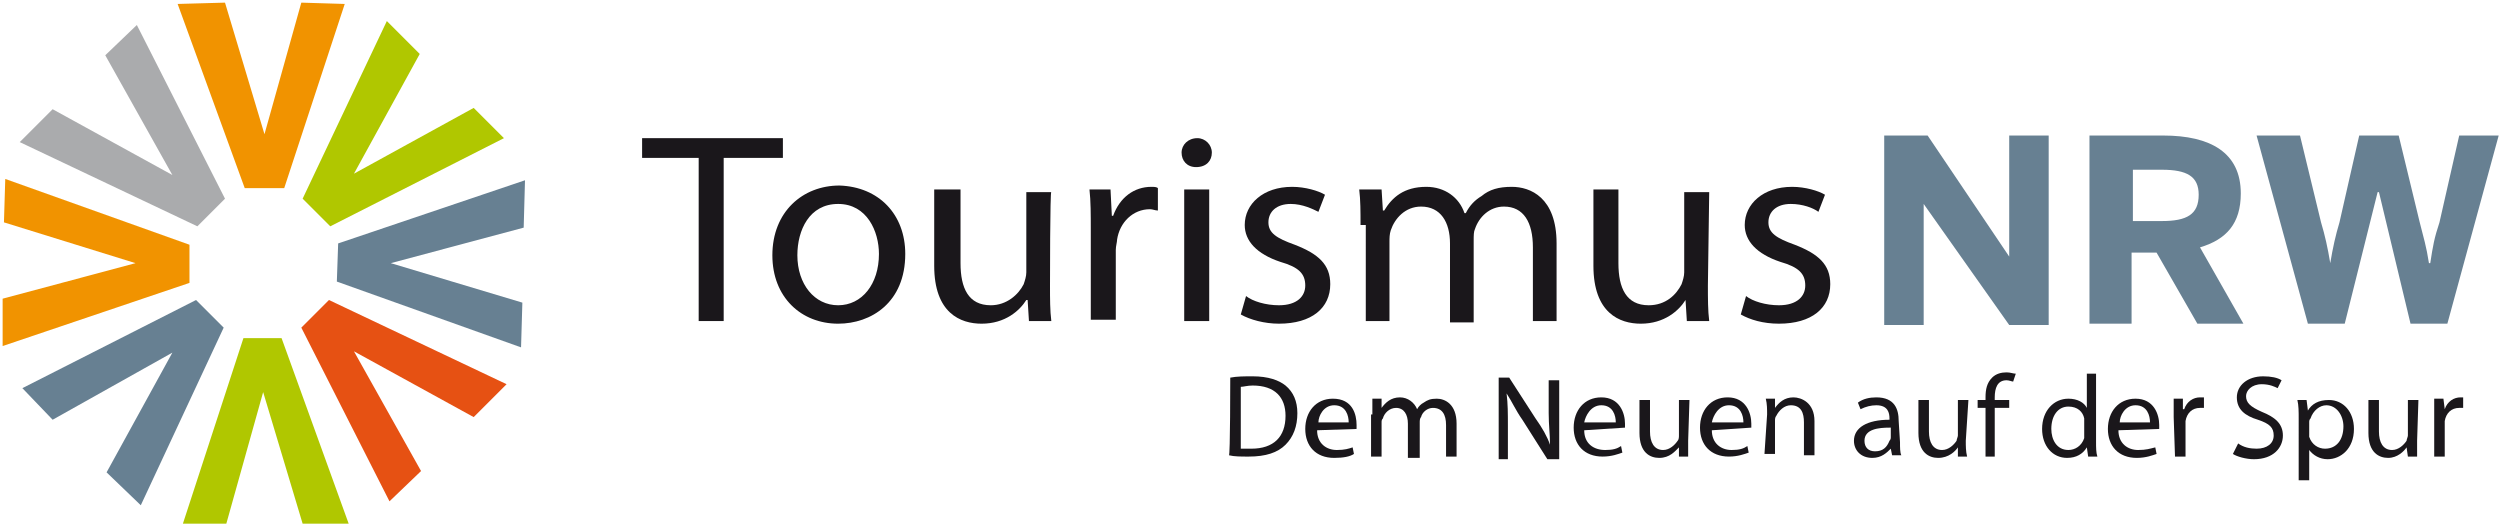
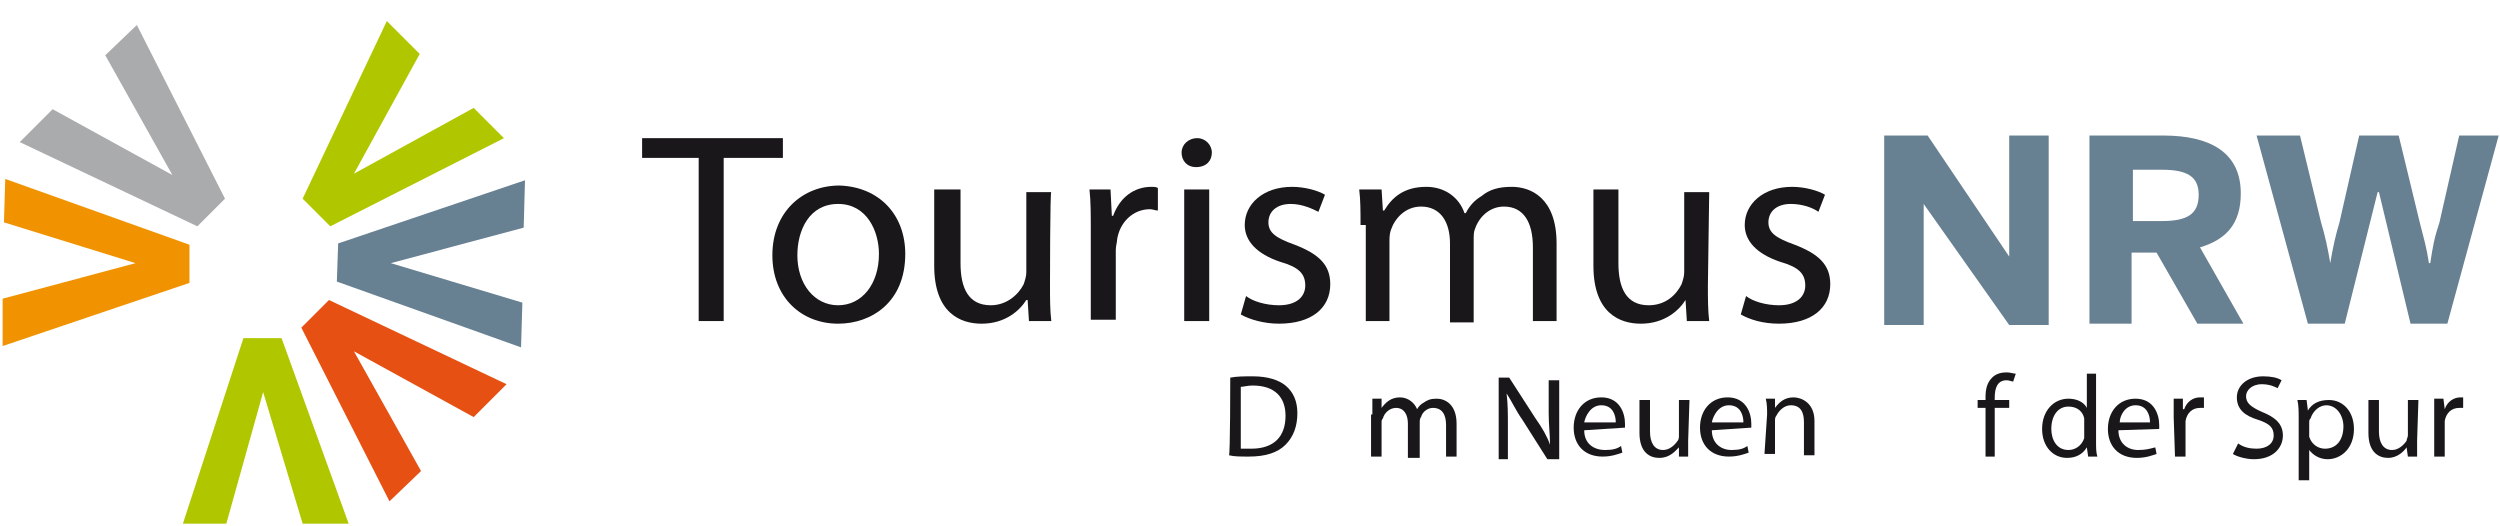
<svg xmlns="http://www.w3.org/2000/svg" version="1.1" id="Ebene_1" x="0px" y="0px" viewBox="0 0 190 40" style="enable-background:new 0 0 190 40;" xml:space="preserve">
  <style type="text/css">
	.st0{fill:#F19300;}
	.st1{fill:#B0C700;}
	.st2{fill:#E65113;}
	.st3{fill:#678092;}
	.st4{fill:#AAABAD;}
	.st5{fill:#1A171B;}
</style>
  <g>
-     <polygon class="st0" points="13.5,0.3 18.6,14.3 21.6,14.3 26.2,0.3 22.9,0.2 20.1,10.2 17.1,0.2  " />
    <polygon class="st1" points="29.4,1.6 23,15.1 25.1,17.2 38.3,10.5 36,8.2 26.9,13.2 31.9,4.1  " />
    <polygon class="st1" points="26.5,39.8 21.4,25.7 18.5,25.7 13.9,39.8 17.2,39.8 20,29.8 23,39.8  " />
    <polygon class="st2" points="38.5,29.2 25,22.8 22.9,24.9 29.6,38.1 32,35.8 26.9,26.7 36,31.7  " />
    <polygon class="st3" points="39.9,13.7 25.7,18.5 25.6,21.4 39.6,26.4 39.7,23 29.7,20 39.8,17.3  " />
-     <polygon class="st3" points="10.7,38.4 17,24.9 14.9,22.8 1.7,29.5 4,31.9 13.1,26.8 8.1,35.9  " />
    <polygon class="st4" points="1.5,10.8 15,17.2 17.1,15.1 10.4,1.9 8,4.2 13.1,13.3 4,8.3  " />
    <polygon class="st0" points="0.2,26.3 14.4,21.5 14.4,18.6 0.4,13.6 0.3,16.9 10.3,20 0.2,22.7  " />
    <g>
      <g>
        <g>
          <path class="st5" d="M53.2,12h-4.4v-1.5h10.7V12H55v12.4h-1.9V12z" />
          <path class="st5" d="M68.8,19.3c0,3.7-2.6,5.3-5.1,5.3c-2.8,0-5-2-5-5.2c0-3.3,2.3-5.3,5.1-5.3C66.8,14.2,68.8,16.3,68.8,19.3z       M60.6,19.4c0,2.2,1.3,3.8,3.1,3.8c1.8,0,3.1-1.6,3.1-3.9c0-1.7-0.9-3.8-3.1-3.8S60.6,17.5,60.6,19.4z" />
          <path class="st5" d="M79.8,21.7c0,1,0,1.9,0.1,2.7h-1.7l-0.1-1.6h-0.1c-0.5,0.8-1.6,1.8-3.4,1.8c-1.6,0-3.6-0.8-3.6-4.4v-5.8H73      V20c0,1.9,0.6,3.2,2.3,3.2c1.2,0,2.1-0.8,2.5-1.6c0.1-0.3,0.2-0.6,0.2-0.9v-6.1h1.9C79.8,14.4,79.8,21.7,79.8,21.7z" />
          <path class="st5" d="M82.9,17.5c0-1.2,0-2.2-0.1-3.1h1.6l0.1,2h0.1c0.5-1.4,1.6-2.2,2.9-2.2c0.2,0,0.4,0,0.5,0.1V16      c-0.2,0-0.4-0.1-0.6-0.1c-1.3,0-2.3,1-2.5,2.3c0,0.2-0.1,0.5-0.1,0.8v5.3h-1.9V17.5z" />
          <path class="st5" d="M92.1,11.6c0,0.6-0.4,1.1-1.2,1.1c-0.7,0-1.1-0.5-1.1-1.1c0-0.6,0.5-1.1,1.2-1.1      C91.6,10.5,92.1,11,92.1,11.6z M90,24.4v-10h1.9v10H90z" />
          <path class="st5" d="M94.7,22.5c0.5,0.4,1.5,0.7,2.5,0.7c1.4,0,2-0.7,2-1.5c0-0.9-0.5-1.4-1.9-1.8c-1.8-0.6-2.7-1.6-2.7-2.8      c0-1.6,1.4-2.9,3.6-2.9c1,0,2,0.3,2.5,0.6l-0.5,1.3c-0.4-0.2-1.2-0.6-2.1-0.6c-1.1,0-1.7,0.6-1.7,1.4c0,0.8,0.6,1.2,2,1.7      c1.8,0.7,2.7,1.5,2.7,3c0,1.8-1.4,3-3.9,3c-1.1,0-2.2-0.3-2.9-0.7L94.7,22.5z" />
          <path class="st5" d="M103.4,17.1c0-1,0-1.9-0.1-2.7h1.7l0.1,1.6h0.1c0.6-1,1.5-1.8,3.2-1.8c1.4,0,2.5,0.8,2.9,2h0.1      c0.3-0.6,0.7-1,1.2-1.3c0.6-0.5,1.3-0.7,2.3-0.7c1.4,0,3.4,0.8,3.4,4.3v5.9h-1.8v-5.6c0-1.9-0.7-3.1-2.2-3.1      c-1.1,0-1.9,0.8-2.2,1.7c-0.1,0.2-0.1,0.5-0.1,0.9v6.2h-1.8v-6c0-1.6-0.7-2.8-2.2-2.8c-1.2,0-2,0.9-2.3,1.8      c-0.1,0.3-0.1,0.6-0.1,0.9v6h-1.8V17.1z" />
          <path class="st5" d="M129.8,21.7c0,1,0,1.9,0.1,2.7h-1.7l-0.1-1.6h0c-0.5,0.8-1.6,1.8-3.4,1.8c-1.6,0-3.6-0.8-3.6-4.4v-5.8h1.9      V20c0,1.9,0.6,3.2,2.3,3.2c1.3,0,2.1-0.8,2.5-1.6c0.1-0.3,0.2-0.6,0.2-0.9v-6.1h1.9L129.8,21.7L129.8,21.7z" />
          <path class="st5" d="M132.7,22.5c0.5,0.4,1.5,0.7,2.5,0.7c1.4,0,2-0.7,2-1.5c0-0.9-0.5-1.4-1.9-1.8c-1.8-0.6-2.7-1.6-2.7-2.8      c0-1.6,1.4-2.9,3.6-2.9c1,0,2,0.3,2.5,0.6l-0.5,1.3c-0.4-0.3-1.2-0.6-2.1-0.6c-1.1,0-1.7,0.6-1.7,1.4c0,0.8,0.6,1.2,2,1.7      c1.8,0.7,2.7,1.5,2.7,3c0,1.8-1.4,3-3.9,3c-1.2,0-2.2-0.3-2.9-0.7L132.7,22.5z" />
        </g>
        <g>
          <path class="st3" d="M143.2,10.3h3.3l6.2,9.2h0v-9.2h3v14.4h-3l-6.5-9.2h0v9.2h-3L143.2,10.3L143.2,10.3z" />
          <path class="st3" d="M158.8,10.3h5.6c3.6,0,5.9,1.3,5.9,4.4c0,2.3-1.1,3.5-3.1,4.1l3.3,5.8H167l-3.1-5.4h-1.9v5.4h-3.2      L158.8,10.3L158.8,10.3z M164.3,16.8c1.9,0,2.8-0.5,2.8-2c0-1.4-0.9-1.9-2.8-1.9h-2.2v3.9H164.3z" />
          <path class="st3" d="M171.5,10.3h3.3l1.6,6.6c0.3,1,0.5,1.9,0.7,3.1h0c0.2-1.2,0.4-2.1,0.7-3.1l1.5-6.6h3l1.6,6.6      c0.3,1.2,0.5,1.8,0.7,3.1h0.1c0.2-1.3,0.3-1.9,0.7-3.1l1.5-6.6h3L186,24.6h-2.8l-2.4-10h-0.1l-2.5,10h-2.8L171.5,10.3z" />
        </g>
      </g>
      <g>
        <path class="st5" d="M93.5,28.7c0.5-0.1,1.1-0.1,1.7-0.1c1.2,0,2,0.3,2.5,0.7c0.6,0.5,0.9,1.2,0.9,2.1c0,1-0.3,1.8-0.9,2.4     c-0.6,0.6-1.5,0.9-2.8,0.9c-0.6,0-1.1,0-1.5-0.1C93.5,34.7,93.5,28.7,93.5,28.7z M94.3,34.1c0.2,0,0.5,0,0.8,0     c1.7,0,2.6-0.9,2.6-2.5c0-1.4-0.8-2.3-2.5-2.3c-0.4,0-0.7,0.1-0.9,0.1L94.3,34.1L94.3,34.1z" />
-         <path class="st5" d="M100.1,32.7c0,1,0.7,1.5,1.5,1.5c0.6,0,0.9-0.1,1.2-0.2l0.1,0.5c-0.3,0.2-0.8,0.3-1.5,0.3     c-1.4,0-2.2-0.9-2.2-2.2c0-1.3,0.8-2.3,2.1-2.3c1.5,0,1.8,1.2,1.8,2c0,0.2,0,0.3,0,0.3L100.1,32.7L100.1,32.7z M102.5,32.1     c0-0.5-0.2-1.3-1.1-1.3c-0.8,0-1.2,0.8-1.2,1.3H102.5z" />
        <path class="st5" d="M104.3,31.5c0-0.4,0-0.8,0-1.2h0.7l0,0.7h0c0.3-0.4,0.7-0.8,1.4-0.8c0.6,0,1.1,0.4,1.3,0.9l0,0     c0.1-0.2,0.3-0.4,0.5-0.5c0.3-0.2,0.5-0.3,1-0.3c0.6,0,1.5,0.4,1.5,1.9v2.5h-0.8v-2.4c0-0.8-0.3-1.3-1-1.3     c-0.4,0-0.8,0.3-0.9,0.7c-0.1,0.1-0.1,0.3-0.1,0.4v2.7H107v-2.6c0-0.7-0.3-1.2-0.9-1.2c-0.5,0-0.9,0.4-1,0.8     c-0.1,0.1-0.1,0.2-0.1,0.3v2.6h-0.8V31.5z" />
        <path class="st5" d="M113.9,34.7v-6h0.8l2,3.1c0.5,0.7,0.9,1.4,1.1,2v0c0-0.8-0.1-1.5-0.1-2.4v-2.5h0.8v6h-0.9l-1.9-3     c-0.5-0.7-0.8-1.4-1.2-2h0c0.1,0.8,0.1,1.5,0.1,2.5v2.5H113.9z" />
        <path class="st5" d="M120.4,32.7c0,1,0.7,1.5,1.6,1.5c0.6,0,0.9-0.1,1.2-0.3l0.1,0.5c-0.3,0.1-0.8,0.3-1.5,0.3     c-1.4,0-2.2-0.9-2.2-2.2c0-1.3,0.8-2.3,2.1-2.3c1.4,0,1.8,1.2,1.8,2c0,0.2,0,0.3,0,0.3L120.4,32.7L120.4,32.7z M122.8,32.1     c0-0.5-0.2-1.3-1.1-1.3c-0.8,0-1.2,0.8-1.3,1.3H122.8z" />
        <path class="st5" d="M128.3,33.5c0,0.4,0,0.8,0,1.2h-0.7l0-0.7l0,0c-0.3,0.3-0.7,0.8-1.5,0.8c-0.7,0-1.5-0.4-1.5-1.9v-2.5h0.8     v2.4c0,0.8,0.3,1.4,1,1.4c0.5,0,0.9-0.4,1.1-0.7c0.1-0.1,0.1-0.3,0.1-0.4v-2.7h0.8L128.3,33.5L128.3,33.5z" />
        <path class="st5" d="M130.1,32.7c0,1,0.7,1.5,1.5,1.5c0.6,0,0.9-0.1,1.2-0.3l0.1,0.5c-0.3,0.1-0.8,0.3-1.5,0.3     c-1.4,0-2.2-0.9-2.2-2.2c0-1.3,0.8-2.3,2.1-2.3c1.4,0,1.8,1.2,1.8,2c0,0.2,0,0.3,0,0.3L130.1,32.7L130.1,32.7z M132.5,32.1     c0-0.5-0.2-1.3-1.1-1.3c-0.8,0-1.2,0.8-1.3,1.3H132.5z" />
        <path class="st5" d="M134.3,31.5c0-0.4,0-0.8-0.1-1.2h0.7l0,0.7h0c0.3-0.4,0.7-0.8,1.4-0.8c0.6,0,1.6,0.4,1.6,1.8v2.6h-0.8v-2.5     c0-0.7-0.2-1.3-1-1.3c-0.5,0-0.9,0.4-1.1,0.8c-0.1,0.1-0.1,0.3-0.1,0.3v2.6h-0.8L134.3,31.5L134.3,31.5z" />
-         <path class="st5" d="M144.4,33.6c0,0.4,0,0.8,0.1,1h-0.7l-0.1-0.5h0c-0.3,0.3-0.7,0.7-1.4,0.7c-0.9,0-1.4-0.6-1.4-1.3     c0-1,1-1.6,2.7-1.6v-0.1c0-0.4-0.1-1-1-1c-0.4,0-0.8,0.1-1.2,0.3l-0.2-0.5c0.4-0.3,0.9-0.4,1.4-0.4c1.4,0,1.7,0.9,1.7,1.8     L144.4,33.6L144.4,33.6L144.4,33.6L144.4,33.6z M143.6,32.5c-0.8,0-1.9,0.1-1.9,1c0,0.5,0.3,0.8,0.8,0.8c0.6,0,0.9-0.3,1.1-0.8     c0.1-0.1,0.1-0.2,0.1-0.3V32.5z" />
-         <path class="st5" d="M149.4,33.5c0,0.4,0,0.8,0.1,1.2h-0.7l0-0.7l0,0c-0.2,0.3-0.7,0.8-1.5,0.8c-0.7,0-1.5-0.4-1.5-1.9v-2.5h0.8     v2.4c0,0.8,0.3,1.4,1,1.4c0.5,0,0.9-0.4,1.1-0.7c0-0.1,0.1-0.3,0.1-0.4v-2.7h0.8L149.4,33.5L149.4,33.5L149.4,33.5L149.4,33.5z" />
        <path class="st5" d="M150.9,34.7V31h-0.6v-0.6h0.6v-0.2c0-0.6,0.1-1.1,0.5-1.5c0.3-0.3,0.7-0.4,1.1-0.4c0.3,0,0.5,0.1,0.7,0.1     L153,29c-0.1,0-0.3-0.1-0.5-0.1c-0.7,0-0.9,0.6-0.9,1.3v0.2h1.1V31h-1.1v3.7L150.9,34.7L150.9,34.7z" />
        <path class="st5" d="M159.3,28.4v5.2c0,0.4,0,0.8,0.1,1.1h-0.7l-0.1-0.7l0,0c-0.3,0.5-0.8,0.8-1.5,0.8c-1.1,0-1.9-0.9-1.9-2.2     c0-1.4,0.9-2.3,2-2.3c0.7,0,1.2,0.3,1.4,0.7l0,0v-2.6H159.3z M158.4,32.1c0-0.1,0-0.3,0-0.3c-0.1-0.5-0.5-0.9-1.2-0.9     c-0.8,0-1.3,0.7-1.3,1.7c0,0.8,0.4,1.6,1.3,1.6c0.5,0,1-0.3,1.2-0.9c0-0.1,0-0.2,0-0.3C158.4,32.9,158.4,32.1,158.4,32.1z" />
        <path class="st5" d="M161,32.7c0,1,0.7,1.5,1.5,1.5c0.6,0,0.9-0.1,1.3-0.2l0.1,0.5c-0.3,0.1-0.8,0.3-1.5,0.3     c-1.4,0-2.2-0.9-2.2-2.2c0-1.3,0.8-2.3,2.1-2.3c1.4,0,1.8,1.2,1.8,2c0,0.2,0,0.3,0,0.3L161,32.7L161,32.7L161,32.7z M163.4,32.1     c0-0.5-0.2-1.3-1.1-1.3c-0.8,0-1.2,0.8-1.2,1.3H163.4z" />
        <path class="st5" d="M165.2,31.7c0-0.5,0-1,0-1.4h0.7l0,0.8h0.1c0.2-0.6,0.7-0.9,1.2-0.9c0.1,0,0.2,0,0.3,0V31     c-0.1,0-0.2,0-0.3,0c-0.6,0-1,0.4-1.1,1c0,0.1,0,0.3,0,0.4v2.3h-0.8L165.2,31.7L165.2,31.7z" />
        <path class="st5" d="M170.1,33.7c0.4,0.3,0.9,0.4,1.4,0.4c0.8,0,1.3-0.4,1.3-1c0-0.6-0.3-0.9-1.2-1.2c-1-0.3-1.6-0.8-1.6-1.7     c0-0.9,0.8-1.6,2-1.6c0.6,0,1.1,0.1,1.4,0.3l-0.3,0.6c-0.2-0.1-0.6-0.3-1.2-0.3c-0.8,0-1.2,0.5-1.2,0.9c0,0.5,0.3,0.8,1.2,1.2     c1,0.4,1.6,0.9,1.6,1.8c0,0.9-0.7,1.8-2.2,1.8c-0.6,0-1.3-0.2-1.6-0.4L170.1,33.7z" />
        <path class="st5" d="M174.7,31.8c0-0.5,0-1-0.1-1.4h0.7l0.1,0.8l0,0c0.3-0.5,0.8-0.8,1.6-0.8c1.1,0,1.9,0.9,1.9,2.2     c0,1.5-1,2.3-2,2.3c-0.6,0-1.1-0.3-1.4-0.7h0v2.3h-0.8L174.7,31.8L174.7,31.8z M175.5,32.9c0,0.1,0,0.2,0,0.3     c0.2,0.6,0.7,0.9,1.2,0.9c0.9,0,1.4-0.7,1.4-1.7c0-0.8-0.5-1.6-1.3-1.6c-0.5,0-1,0.4-1.2,1c-0.1,0.1-0.1,0.2-0.1,0.3V32.9z" />
        <path class="st5" d="M183.7,33.5c0,0.4,0,0.8,0,1.2H183l-0.1-0.7l0,0c-0.2,0.3-0.7,0.8-1.4,0.8c-0.7,0-1.5-0.4-1.5-1.9v-2.5h0.8     v2.4c0,0.8,0.3,1.4,1,1.4c0.5,0,0.9-0.4,1.1-0.7c0-0.1,0.1-0.3,0.1-0.4v-2.7h0.8L183.7,33.5L183.7,33.5z" />
        <path class="st5" d="M185,31.7c0-0.5,0-1,0-1.4h0.7l0.1,0.8h0c0.2-0.6,0.7-0.9,1.2-0.9c0.1,0,0.2,0,0.2,0V31c-0.1,0-0.2,0-0.3,0     c-0.6,0-1,0.4-1.1,1c0,0.1,0,0.3,0,0.4v2.3H185C185,34.7,185,31.7,185,31.7z" />
      </g>
    </g>
  </g>
</svg>